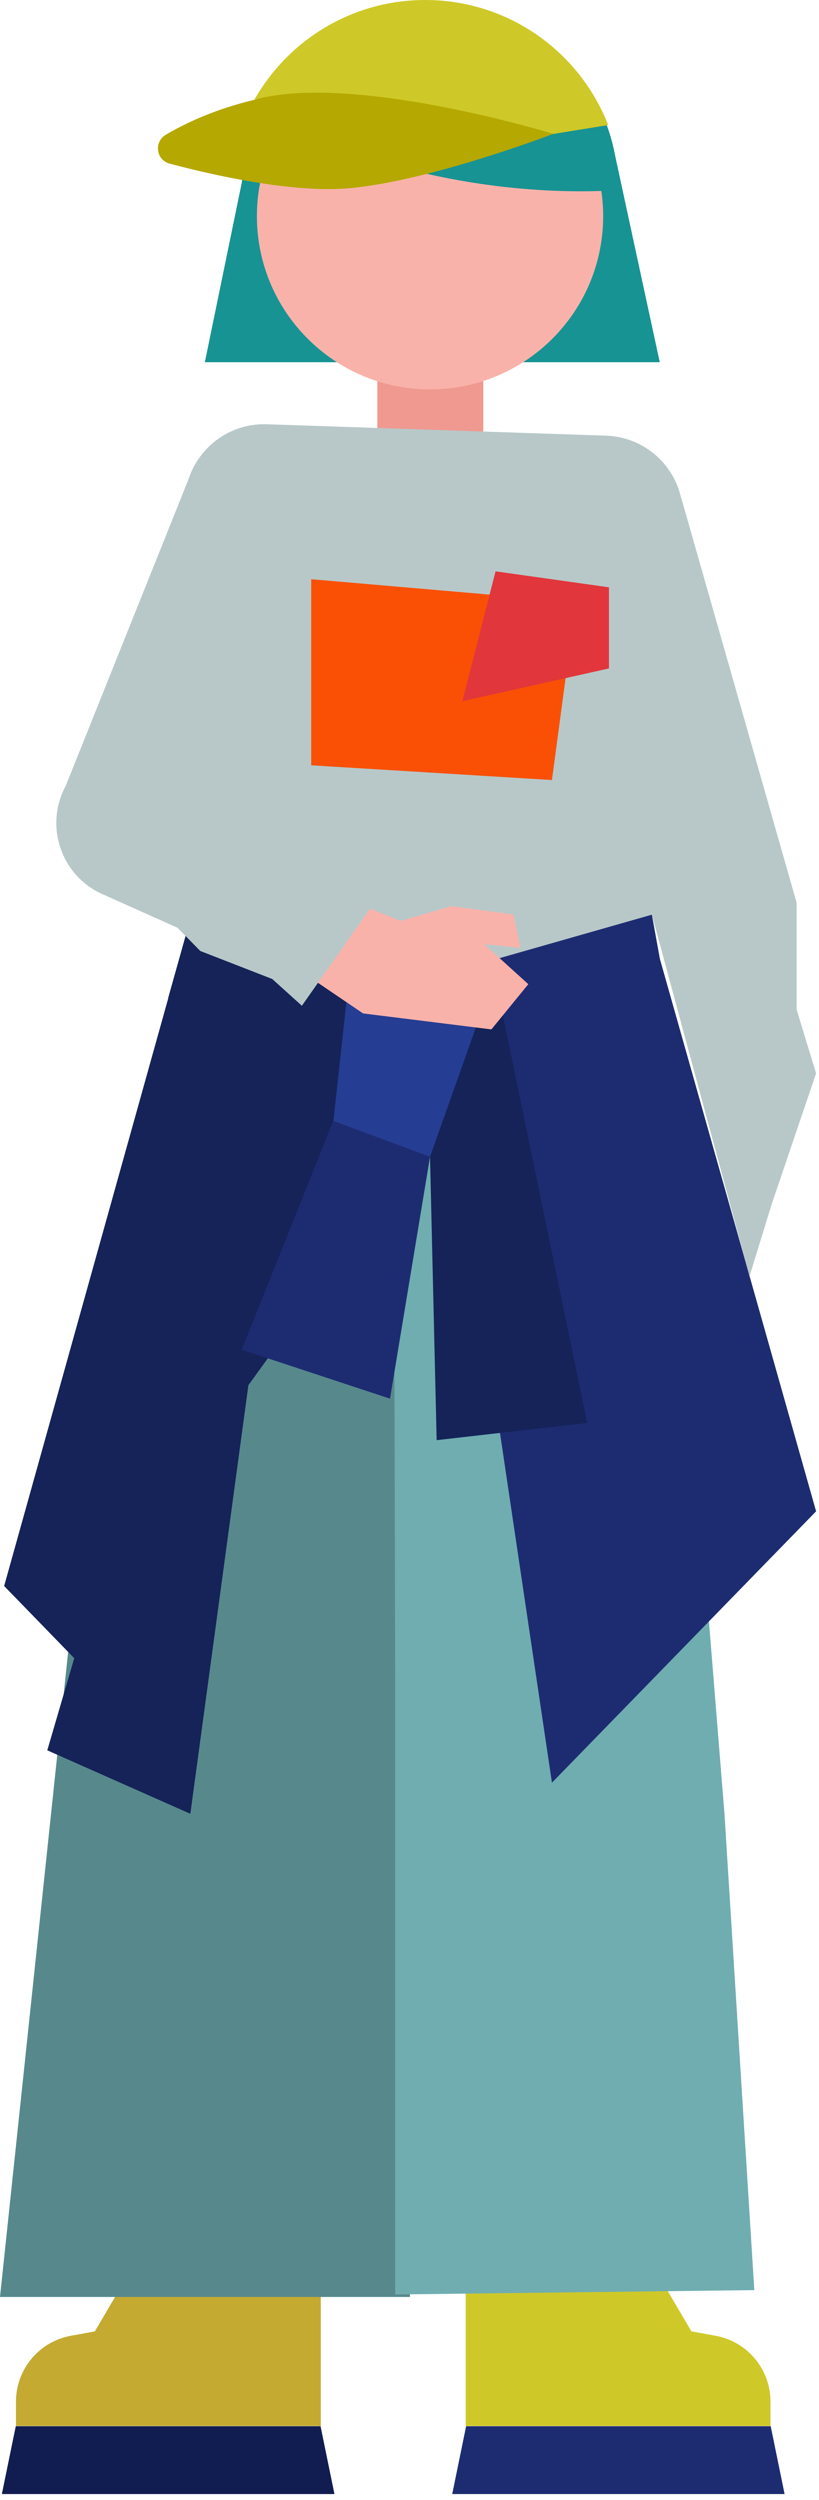
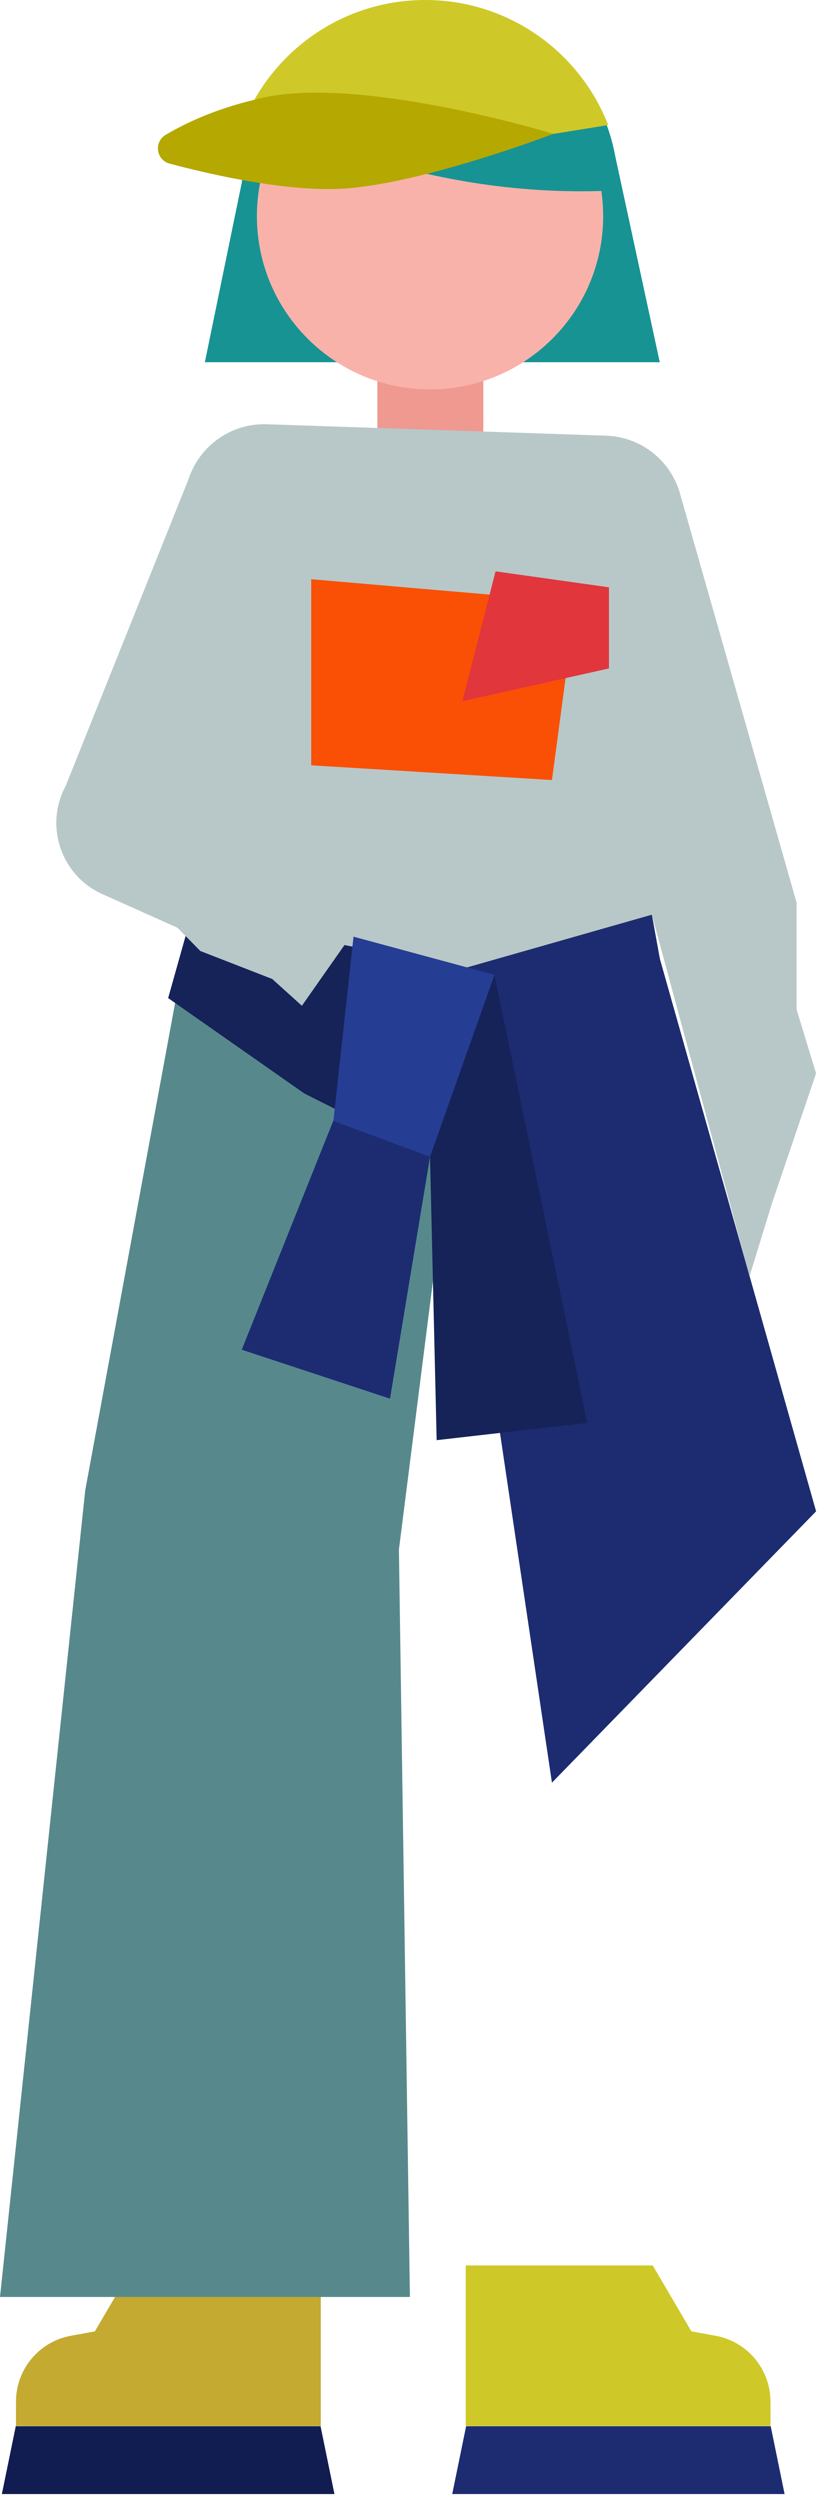
<svg xmlns="http://www.w3.org/2000/svg" width="79" height="241" fill="none">
  <path d="M.18 240.44h32.08l-1.34-6.54H1.52l-1.34 6.54Z" fill="#111C51" />
  <path d="m9.14 224.76-2.3.42c-3.08.56-5.3 3.24-5.3 6.36v2.34h29.4V218.4H12.88l-3.72 6.34-.02.02Z" fill="#C4AA31" />
  <path d="M0 221.44h39.54l-1.06-72.06 7.76-61.2H18.46l-10.24 55.5L0 221.44Z" fill="#57898C" />
  <path d="M75.681 240.44h-32.06l1.34-6.54h29.38l1.34 6.54Z" fill="#1D2C71" />
  <path d="m66.722 224.76 2.3.42c3.08.56 5.3 3.24 5.3 6.36v2.34h-29.4V218.4h18.04l3.72 6.34.04.02Z" fill="#CEC928" />
-   <path d="m38.121 221.2 34.64-.42-2.88-45.94-7-86.66h-24.94l.18 74.52v58.5Z" fill="#6FADB1" />
  <path d="m59.32 14.92-35.98 2.6-3.58 17.4h43.88l-4.32-19.98v-.02Z" fill="#179393" />
  <path d="M59.64 18.34C59.64 8.3 51.52.18 41.48.18c-10.04 0-18.16 8.14-18.16 18.16S31.46 36.5 41.48 36.5s18.16-8.14 18.16-18.16Z" fill="#179393" />
  <path d="m46.62 43.48-5.12 4.54-5.1-4.54V33.26h10.22v10.22Z" fill="#EF9990" />
  <path d="M41.481 37.54c9.22 0 16.7-7.48 16.7-16.7 0-9.22-7.48-16.7-16.7-16.7-9.22 0-16.7 7.48-16.7 16.7 0 9.22 7.48 16.7 16.7 16.7Z" fill="#F9B2AA" />
  <path d="m28.18 52.3-9.94-6.24-11.9 29.7 13.42 5.48 8.42-28.94Z" fill="#B8C8C9" />
  <path d="m17.839 48.1-1.62 27.18 2.24 12.9 22 13.54 22.4-13.54 3.02-12.02v-26.5c0-4.14-3.28-7.52-7.42-7.66l-32.72-1.1c-4.16-.14-7.66 3.06-7.92 7.22l.02-.02Z" fill="#B8C8C9" />
  <path d="M26.32 11.54s14.32 7.88 33.32 6.8L56.9 11.4 52 6.3l-4.32-2.16-5.56-1.76h-4.98L33 4.14 29.2 7.5l-2.88 4.04Z" fill="#179393" />
  <path d="M58.66 12.04C55.9 4.98 49.04 0 41.02 0c-7.08 0-13.24 3.88-16.5 9.64l22.5 4.3 11.62-1.88.02-.02Z" fill="#CEC928" />
  <path d="M53.36 12.9s-19.4-5.94-28.82-3.28c-3.86.92-6.7 2.28-8.56 3.38-1.16.7-.92 2.44.4 2.78 4.22 1.12 11.9 2.86 17.36 2.36 7.88-.72 19.64-5.24 19.64-5.24h-.02Z" fill="#B5A800" />
  <path d="m41.7 94.22 21.94-1.82 15.08 53.3-25.48 26.16L41.7 94.22Z" fill="#1D2C71" />
-   <path d="m46.96 101.78-28.48-13.6L.4 152.9l6.76 6.96-2.6 8.88 13.8 6.12 5.6-41.32 23-31.76Z" fill="#152359" />
  <path d="M62.88 88.18 41.7 94.22l-9.18 12.9-9.2 23 14.3 4.72 3.86-23.32 24.42-6.68-3.02-16.66Z" fill="#1D2C71" />
  <path d="m41.479 111.52-12.12-6.1-13.14-9.2 2.26-8.04 29.22 5.8 8.94 43.2-14.52 1.66-.64-27.32Z" fill="#152359" />
-   <path d="M47.7 93.98 34.1 90.3l-1.94 17.76 9.32 3.46 6.22-17.54Z" fill="#253D93" />
-   <path d="m27.8 92.8 7.22 4.9 12.38 1.54 3.56-4.36-4.26-3.86 3.5.36-.68-3.22-5.96-.8-4.92 1.42-6.96-2.76-3.88 6.78Z" fill="#F9B2AA" />
+   <path d="M47.7 93.98 34.1 90.3l-1.94 17.76 9.32 3.46 6.22-17.54" fill="#253D93" />
  <path d="m36.84 85.96-7.72 11-2.86-2.58-6.94-2.7-2.2-2.24-7.24-3.24c-4-1.78-5.62-6.6-3.54-10.44 2.14-3.96 7.26-5.16 10.94-2.58l1.72 1.2 8.78 3.92 2.28 2.06 2.98 3.54 3.82 2.06h-.02Zm28.879-37.94 11.12 39v10.3l1.88 6.16-4.26 12.54-2.16 7.02-9.42-34.86 2.84-40.16Z" fill="#B8C8C9" />
  <path d="m53.24 75.2-23.22-1.42V55.84l25.52 2.2-2.3 17.16Z" fill="#F95006" />
  <path d="M58.74 64.44 44.6 67.6l3.2-12.52 10.94 1.54v7.82Z" fill="#E1363B" />
</svg>